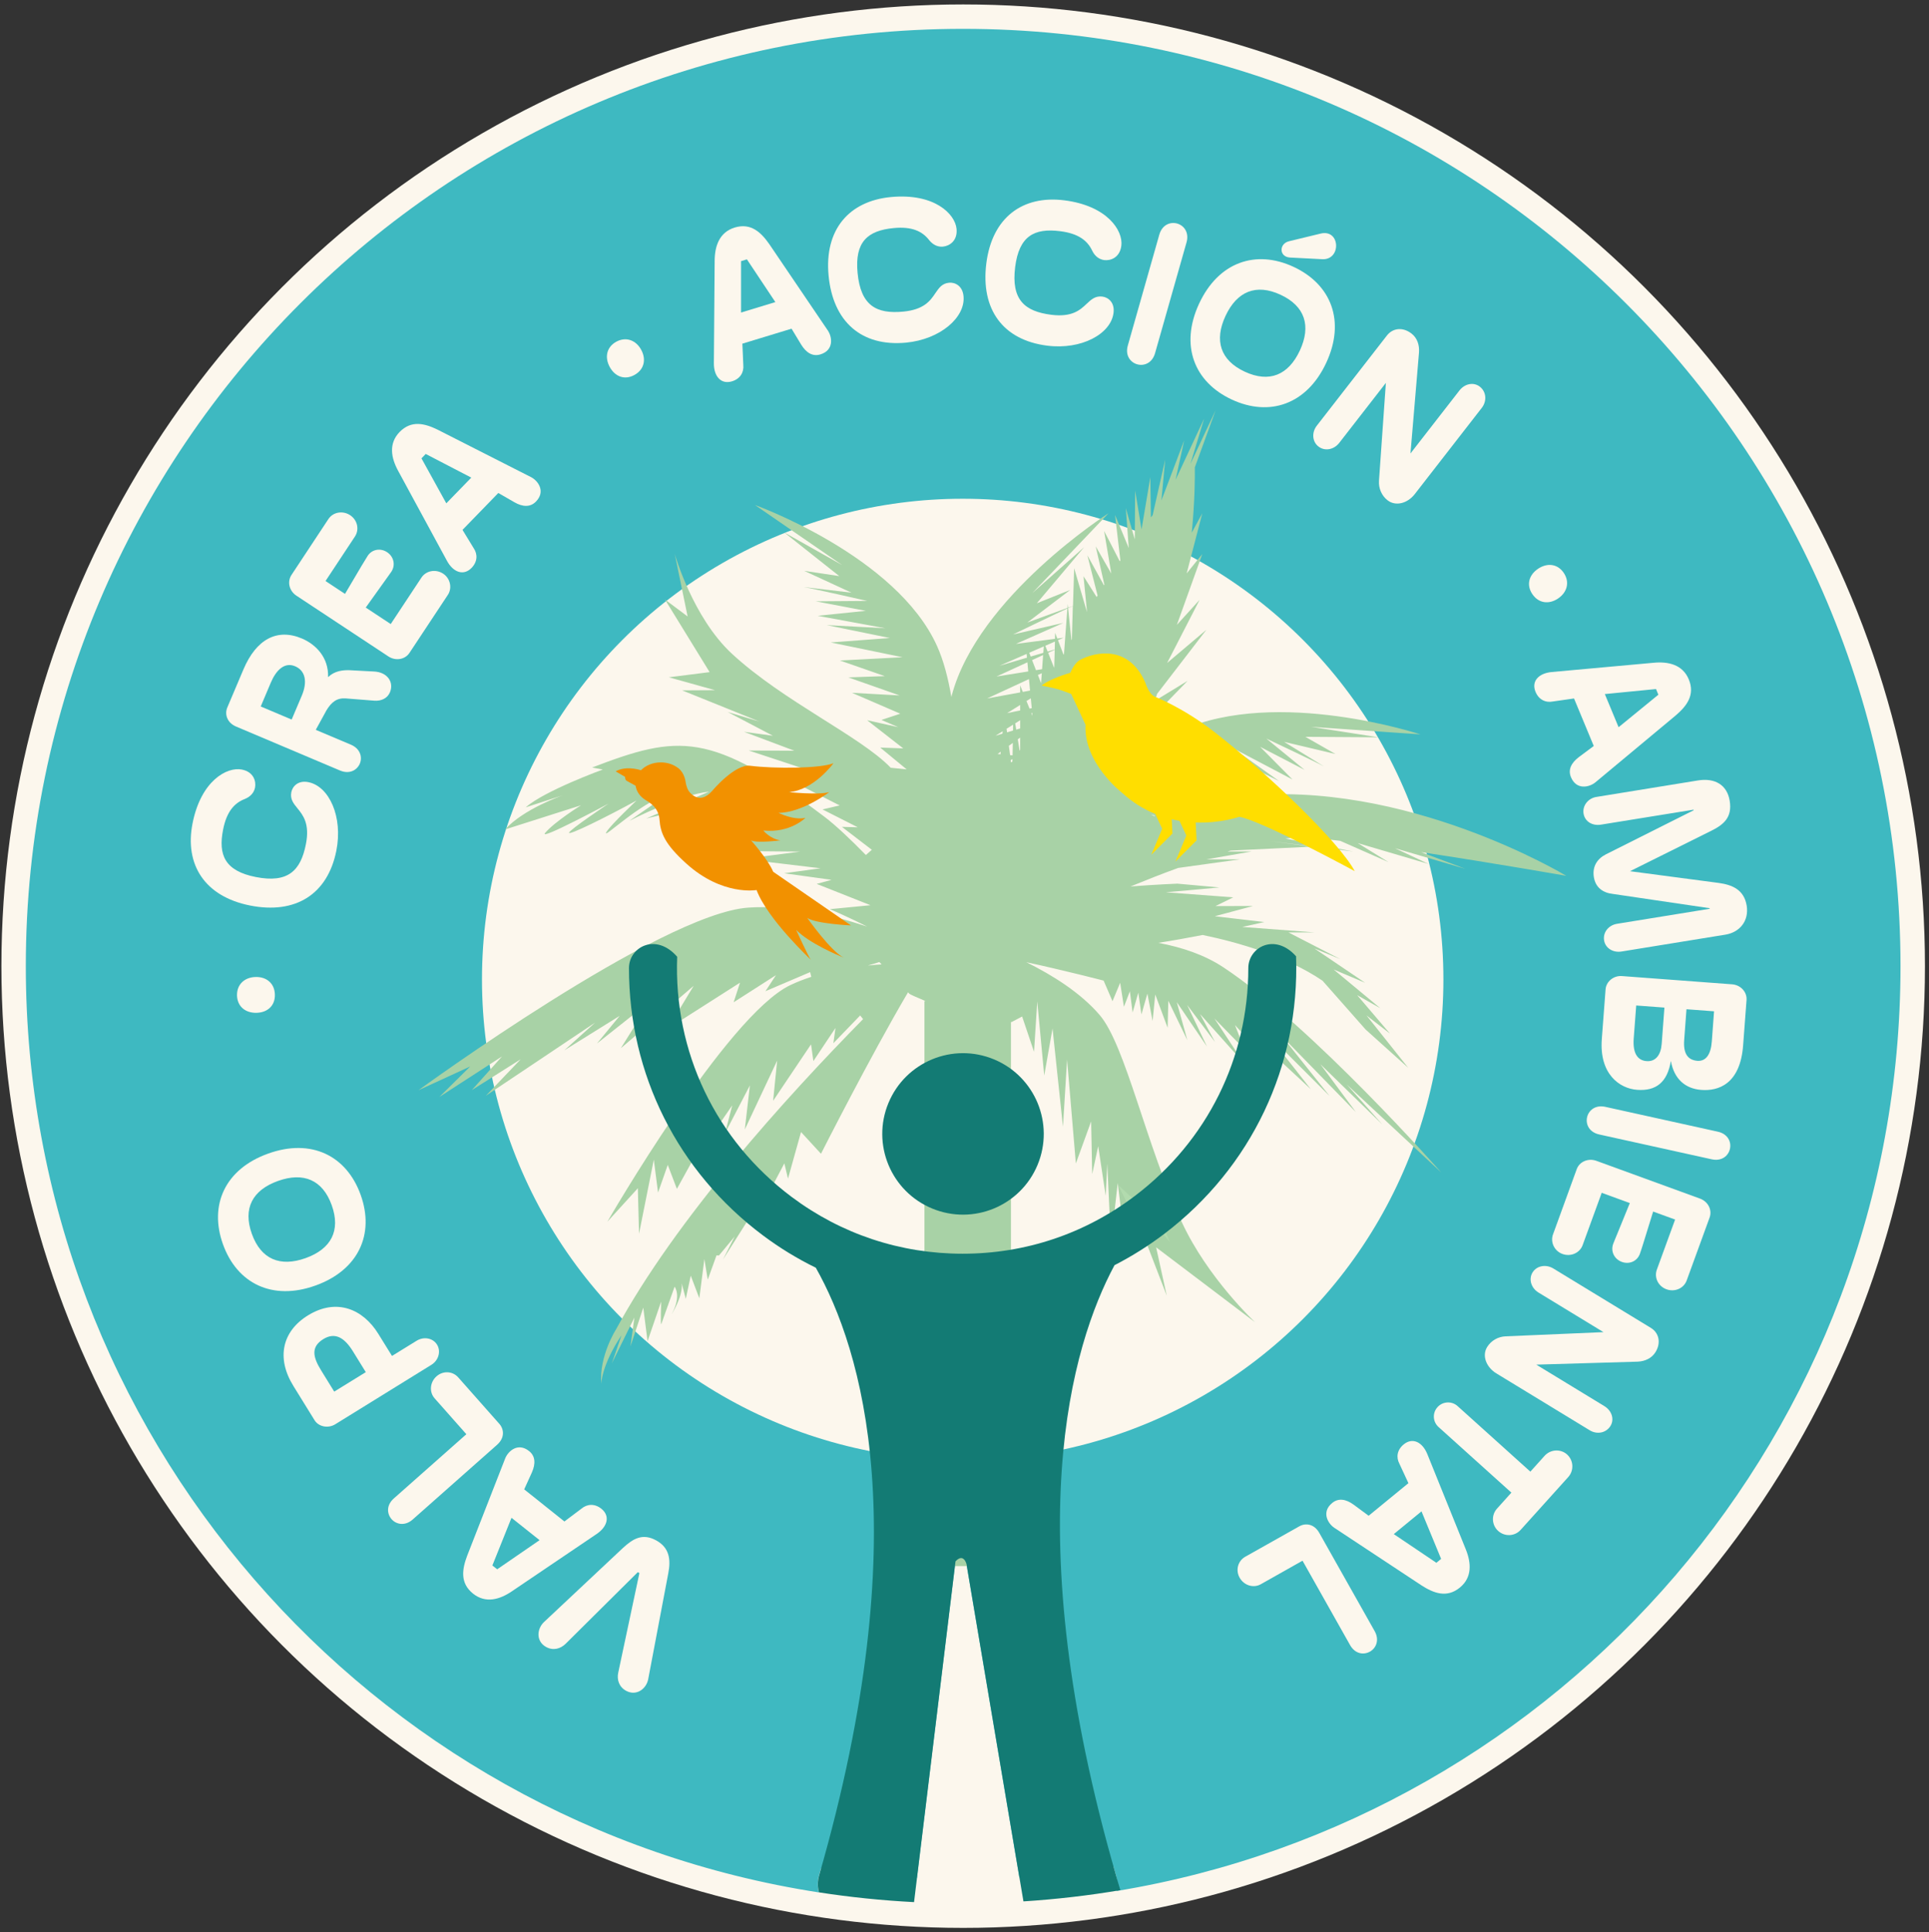
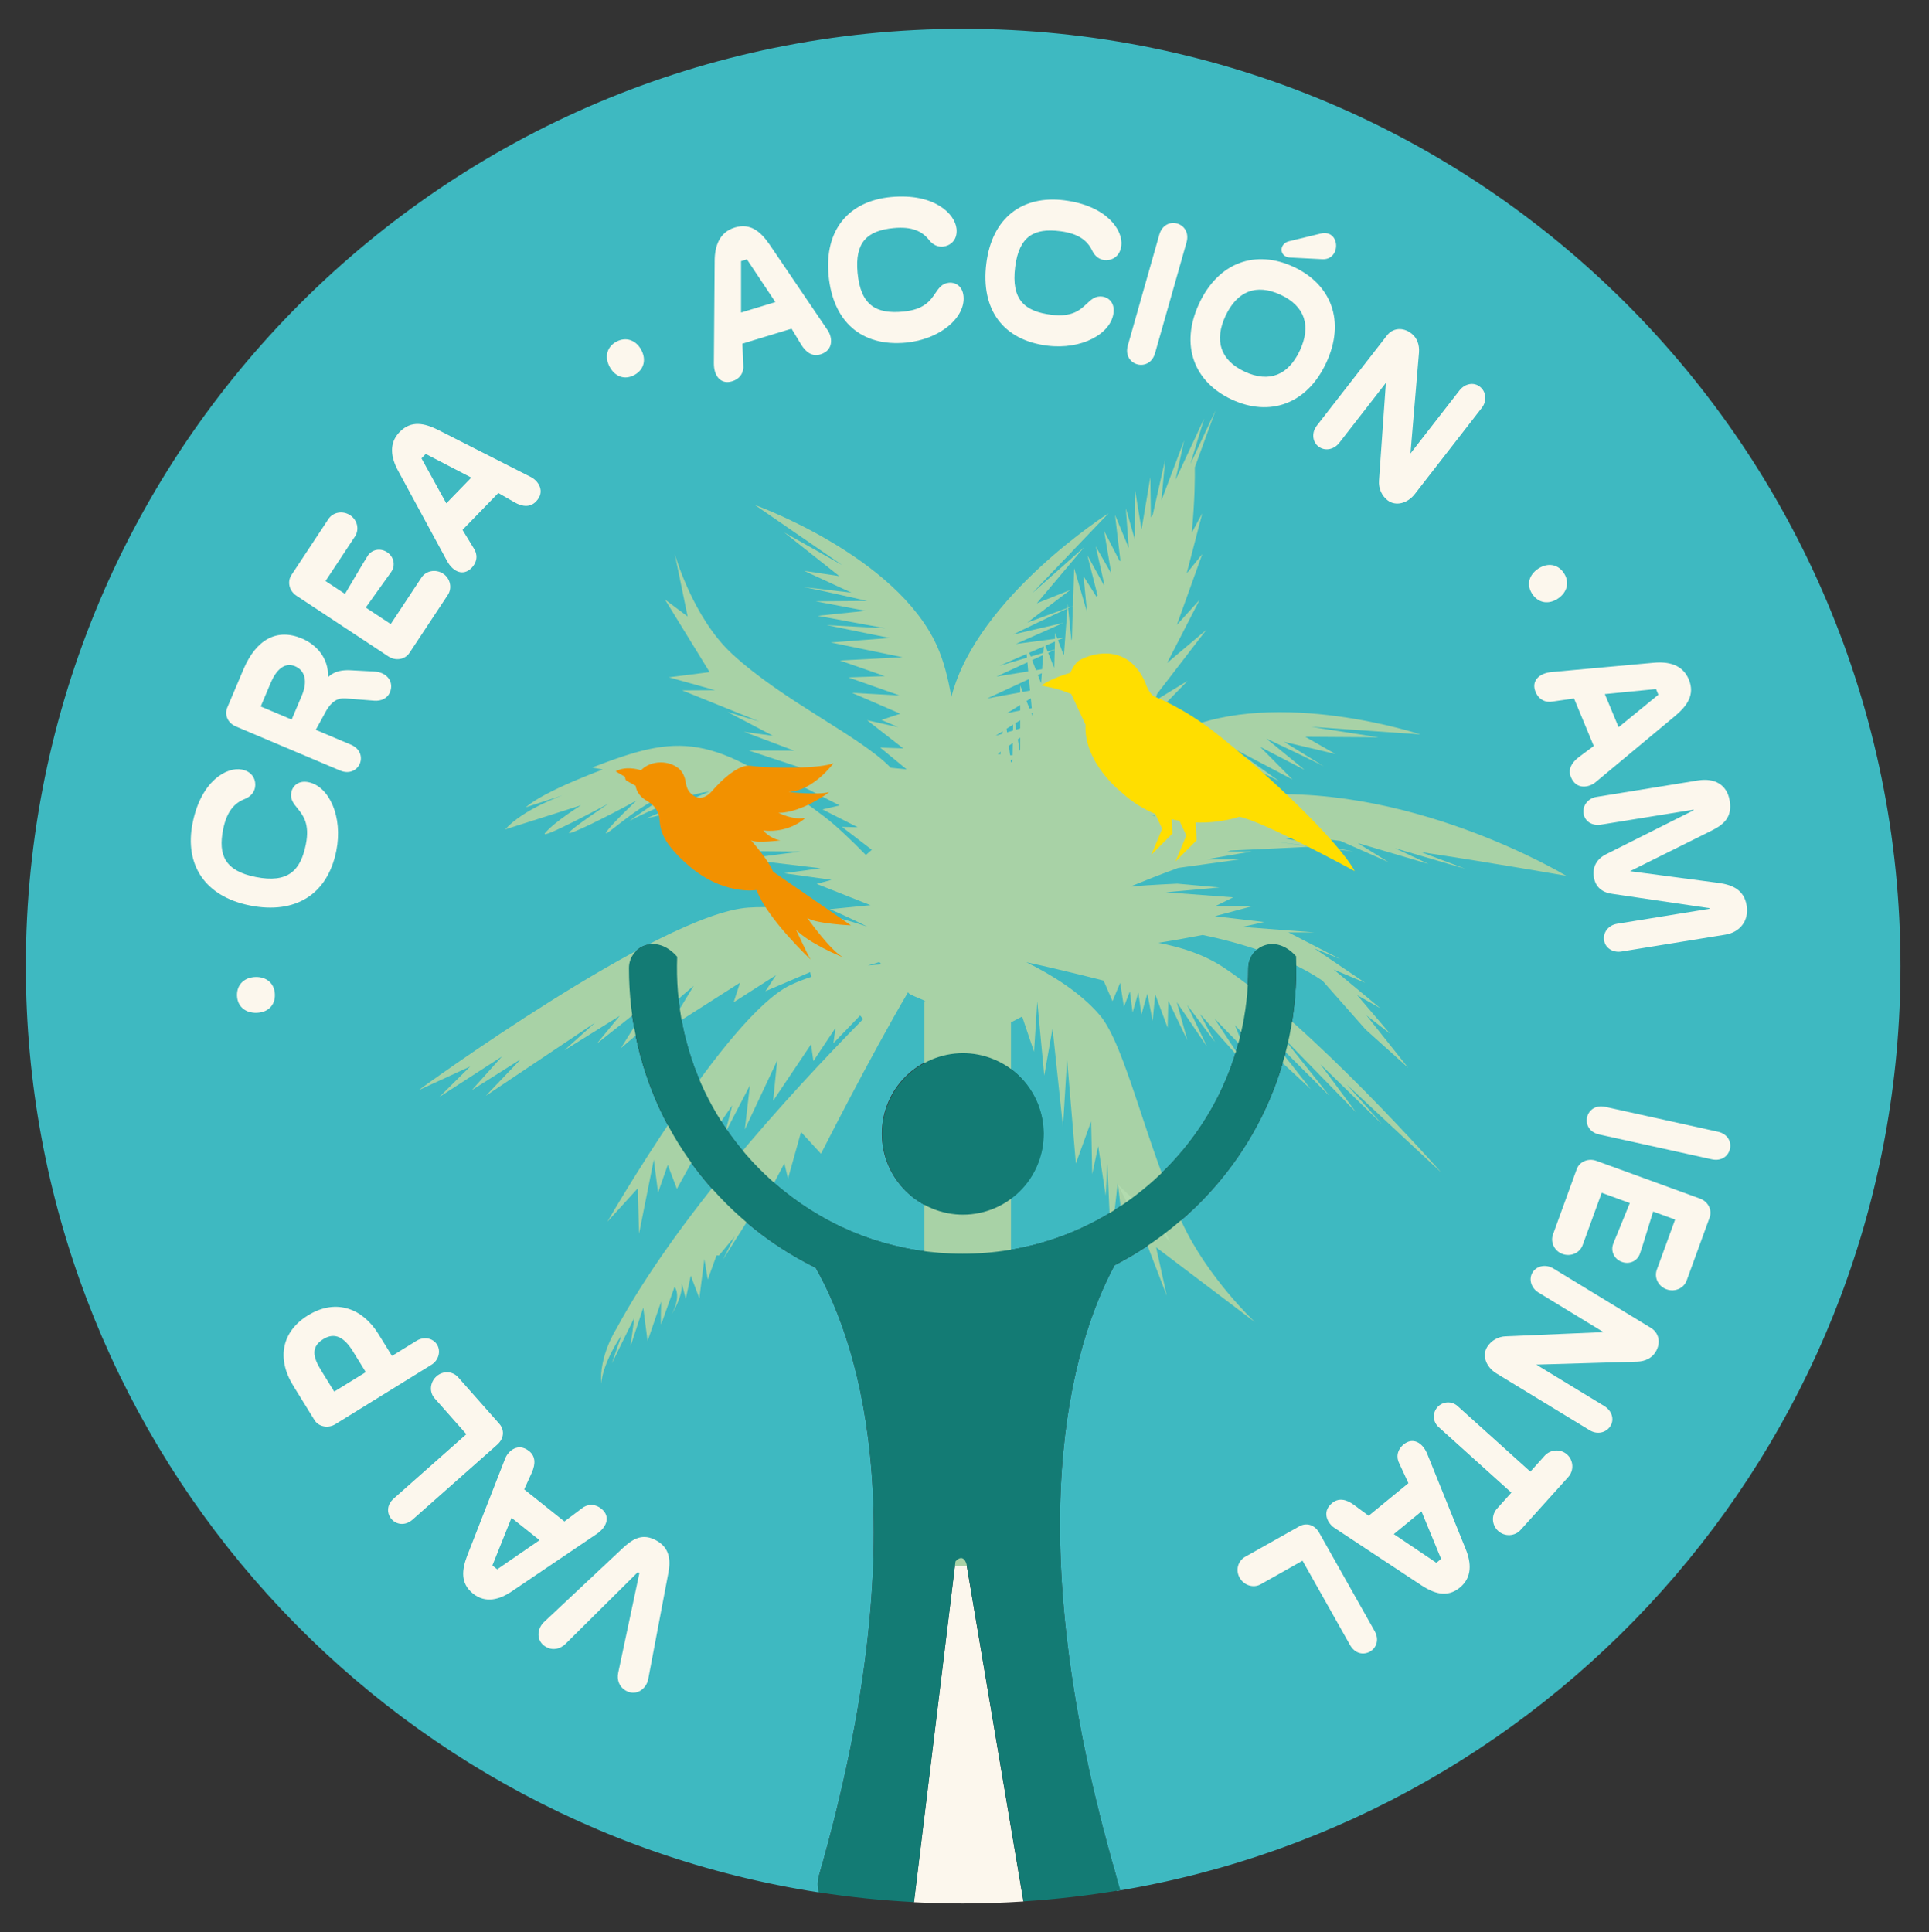
<svg xmlns="http://www.w3.org/2000/svg" version="1.1" id="Capa_1" x="0px" y="0px" viewBox="0 0 395.3 395.93" style="enable-background:new 0 0 395.3 395.93;" xml:space="preserve">
  <rect x="0" y="0" width="395.3" height="395.93" fill="#333333" stroke="none" />
  <style type="text/css">
	.st0{fill:#3EB9C1;stroke:#FCF7ED;stroke-width:10;stroke-miterlimit:10;}
	.st1{fill:#FCF7ED;}
	.st2{fill:#3EB9C1;}
	.st3{fill:#A8D2A6;}
	.st4{fill:#B2DBAE;}
	.st5{fill:#FFDE00;}
	.st6{fill:#F29100;}
	.st7{fill:#137B74;}
</style>
-   <circle class="st0" cx="197.38" cy="198" r="192.09" />
  <g>
    <path class="st1" d="M195.79,319.99l-8.5,69.84c3.34,0.17,6.7,0.26,10.09,0.26c4.15,0,8.26-0.15,12.34-0.41l-11.66-69.09   C198.05,320.59,197.49,318.19,195.79,319.99z" />
    <g>
      <path class="st2" d="M389.46,198c0-106.09-86-192.09-192.09-192.09S5.29,91.91,5.29,198c0,96.03,70.47,175.6,162.51,189.82    c-0.29-1.09-0.31-2.27,0.03-3.45c20.28-70.4,8.74-107.91-0.67-124.56c-3.77-1.86-7.4-4.07-10.84-6.63    c-17.44-13.05-27.45-33.02-27.45-54.78c0-2.72,2.2-4.92,4.92-4.92s4.92,2.2,4.92,4.92c0,18.63,8.57,35.73,23.51,46.91    c10.18,7.61,22.29,11.64,35.04,11.64c12.91,0,25.15-4.13,35.41-11.93c14.7-11.19,23.13-28.18,23.13-46.61    c0-2.72,2.2-4.92,4.92-4.92c2.72,0,4.92,2.2,4.92,4.92c0,21.53-9.84,41.37-27.01,54.44c-3.25,2.47-6.68,4.62-10.24,6.45    c-8.82,16.46-20.14,54.21,0.32,125.09c0.31,1.07,0.32,2.14,0.11,3.14C319.95,372.5,389.46,293.37,389.46,198z M197.26,248.87    c-9.13,0-16.54-7.4-16.54-16.54s7.4-16.54,16.54-16.54c9.13,0,16.54,7.4,16.54,16.54S206.39,248.87,197.26,248.87z" />
    </g>
    <g>
      <path class="st1" d="M136.95,322.41l-4.08,21.52c-0.31,2.13-2.43,3.74-4.57,2.57c-1.47-0.81-1.91-2.29-1.61-3.71l4.34-20.42    l-0.33-0.18l-14.8,14.69c-1.04,1.01-2.52,1.45-3.99,0.64c-2.14-1.17-1.92-3.83-0.29-5.24l15.98-15c2.14-1.99,4.1-3.12,6.87-1.6    C137.15,317.15,137.51,319.55,136.95,322.41z" />
      <path class="st1" d="M103.54,298.85c0.61-1.5,2.62-3.28,4.88-1.48c1.28,1.02,1.39,2.56,0.56,4.42l-1.56,3.43l8.24,6.58l3.5-2.63    c1.15-0.96,2.69-1.08,4.07,0.02c1.84,1.47,1.28,3.65-0.94,5.16l-17.39,11.76c-2.47,1.68-5.36,2.55-7.96,0.48    c-2.69-2.15-2.26-4.98-1.2-7.78L103.54,298.85z M101.89,321.6l8.68-5.97l-5.75-4.58l-3.92,9.77L101.89,321.6z" />
      <path class="st1" d="M102.33,291.8c0.97,1.1,1.14,2.87-0.47,4.29l-17.29,15.31c-1.57,1.39-3.36,1.02-4.31-0.05    c-0.97-1.1-1.14-2.87,0.47-4.29l14.84-13.14l-6.51-7.36c-1.14-1.29-0.96-3.3,0.39-4.5c1.35-1.2,3.31-1.08,4.45,0.21L102.33,291.8z    " />
      <path class="st1" d="M88.4,279.7l-19.68,12.17c-1.46,0.91-3.42,0.54-4.26-0.82l-4.35-7.04c-3.53-5.71-2.28-11.18,2.98-14.43    c5.89-3.65,11.31-1.27,14.41,3.73l2.83,4.57l5.04-3.11c1.46-0.91,3.34-0.59,4.2,0.81C90.4,276.94,89.87,278.8,88.4,279.7z     M74.96,281.2l-2.65-4.29c-1.75-2.82-3.68-3.95-6.07-2.47c-2.57,1.59-2.12,3.68-0.44,6.39l2.69,4.36L74.96,281.2z" />
-       <path class="st1" d="M64.65,263.45c-8.85,3.18-16.08-0.43-18.96-8.46c-2.88-8.03,0.41-15.41,9.26-18.58    c8.85-3.18,16.08,0.43,18.96,8.46C76.79,252.89,73.5,260.27,64.65,263.45z M56.96,242.02c-5.22,1.87-7.22,5.62-5.35,10.84    c1.87,5.22,5.8,6.84,11.02,4.97c5.22-1.87,7.22-5.62,5.35-10.84C66.11,241.78,62.18,240.15,56.96,242.02z" />
      <path class="st1" d="M52.58,207.56c-2.27,0.06-3.94-1.28-4.01-3.54c-0.06-2.27,1.54-3.74,3.8-3.8c2.27-0.06,3.9,1.32,3.96,3.59    C56.4,206.07,54.85,207.5,52.58,207.56z" />
      <path class="st1" d="M51.24,185.57c-9.31-1.85-13.45-8.4-11.78-16.85c1.73-8.73,7.06-11.62,10.11-11.01    c2.43,0.48,2.94,2.43,2.69,3.7c-0.2,0.99-0.88,1.84-2.09,2.33c-2.13,0.82-3.72,2.56-4.45,6.27c-1.04,5.23,0.38,8.47,6.68,9.72    c6.63,1.31,9.21-1.3,10.28-6.7c0.83-4.16-0.54-5.93-1.71-7.36c-0.83-1.02-1.55-1.89-1.27-3.33c0.24-1.19,1.39-2.47,3.49-2.05    c4.28,0.85,7.11,7.11,5.74,14.03C67.15,183.29,60.55,187.42,51.24,185.57z" />
      <path class="st1" d="M69.67,157.9l-21.28-9c-1.93-0.82-2.37-2.6-1.81-3.91l3.31-7.81c2.62-6.19,6.91-8.48,11.98-6.33    c2.79,1.18,5.5,3.83,5.36,7.92c1.31-1.27,3.03-1.55,5.01-1.39l4.32,0.23c2.79,0.09,4.24,2.16,3.34,4.29    c-0.51,1.2-1.77,1.81-3.22,1.69l-5.83-0.46c-1.81-0.13-2.91,0.73-3.95,2.44l-2.19,4l7.2,3.04c1.93,0.82,2.38,2.56,1.83,3.88    C73.17,157.82,71.64,158.73,69.67,157.9z M59.77,147.46l2.08-4.91c1.16-2.75,0.79-5.09-1.38-6.01c-2.17-0.92-3.9,0.81-4.98,3.37    l-2.06,4.87L59.77,147.46z" />
      <path class="st1" d="M83.91,133.8c-0.9,1.37-2.83,1.7-4.31,0.73l-18.85-12.45c-1.51-1-1.92-2.88-1.02-4.25l7.57-11.46    c0.95-1.44,2.94-1.78,4.45-0.79c1.51,1,1.93,2.94,0.98,4.38l-6.02,9.11l3.99,2.64l3.42-5.79c0.54-0.9,0.93-1.55,1.23-2.01    c0.9-1.37,2.64-1.63,3.97-0.75c1.37,0.9,1.78,2.64,0.88,4c-0.28,0.42-0.71,0.99-1.34,1.88l-3.91,5.47l5.12,3.38l6.3-9.53    c0.93-1.4,2.9-1.81,4.45-0.79c1.47,0.97,1.88,2.95,0.95,4.35L83.91,133.8z" />
      <path class="st1" d="M108.84,97.79c1.44,0.75,3.01,2.93,0.99,5c-1.14,1.17-2.69,1.14-4.45,0.12l-3.26-1.88l-7.34,7.56l2.28,3.74    c0.85,1.23,0.81,2.78-0.42,4.05c-1.64,1.69-3.76,0.92-5.04-1.44L81.59,96.49c-1.43-2.62-2.01-5.58,0.3-7.96    c2.4-2.47,5.17-1.77,7.86-0.44L108.84,97.79z M86.37,93.93l5.09,9.22l5.12-5.27l-9.34-4.85L86.37,93.93z" />
      <path class="st1" d="M124.95,75.21c-1.08-1.99-0.65-4.09,1.34-5.18c1.99-1.08,4.03-0.33,5.11,1.66c1.08,1.99,0.59,4.08-1.4,5.16    C128.02,77.94,126.04,77.2,124.95,75.21z" />
      <path class="st1" d="M169.67,67.77c0.89,1.35,1.22,4.02-1.55,4.86c-1.57,0.48-2.9-0.3-3.96-2.04l-1.95-3.23l-10.08,3.07l0.19,4.38    c0.15,1.49-0.63,2.83-2.32,3.34c-2.25,0.68-3.73-1.02-3.71-3.7l0.16-20.99c0.01-2.99,0.94-5.86,4.11-6.83    c3.29-1,5.38,0.95,7.1,3.42L169.67,67.77z M151.86,53.52v10.53l7.03-2.14l-5.83-8.76L151.86,53.52z" />
      <path class="st1" d="M169.8,56.49c-0.9-9.45,4.2-15.29,12.77-16.11c8.86-0.84,13.15,3.43,13.45,6.52    c0.24,2.47-1.48,3.52-2.78,3.64c-1,0.1-2.01-0.31-2.83-1.33c-1.4-1.81-3.52-2.83-7.28-2.47c-5.31,0.51-8,2.79-7.39,9.19    c0.64,6.73,3.88,8.45,9.36,7.93c4.22-0.4,5.53-2.21,6.56-3.75c0.74-1.08,1.37-2.03,2.83-2.17c1.21-0.12,2.76,0.62,2.96,2.76    c0.42,4.35-4.77,8.85-11.79,9.52C176.55,71.08,170.7,65.94,169.8,56.49z" />
      <path class="st1" d="M202.12,53.99c1.18-9.42,7.43-14.01,15.97-12.94c8.83,1.11,12.09,6.22,11.7,9.3    c-0.31,2.46-2.21,3.11-3.5,2.95c-1-0.13-1.9-0.75-2.47-1.92c-0.97-2.07-2.82-3.53-6.57-4c-5.29-0.67-8.42,0.97-9.22,7.35    c-0.84,6.71,1.95,9.09,7.41,9.78c4.21,0.53,5.88-0.95,7.22-2.23c0.96-0.9,1.78-1.68,3.24-1.5c1.21,0.15,2.56,1.21,2.29,3.34    c-0.54,4.33-6.58,7.6-13.58,6.72C205.53,69.7,200.94,63.41,202.12,53.99z" />
      <path class="st1" d="M231.12,70.8l6.45-22.71c0.57-2.02,2.25-2.68,3.66-2.28c1.41,0.4,2.49,1.84,1.92,3.86l-6.45,22.71    c-0.57,2.02-2.25,2.68-3.66,2.28C231.62,74.26,230.54,72.82,231.12,70.8z" />
      <path class="st1" d="M245.73,62.22c3.97-8.53,11.63-11.13,19.36-7.53c7.73,3.6,10.66,11.13,6.69,19.66    c-3.97,8.53-11.63,11.13-19.36,7.53C244.69,78.28,241.76,70.75,245.73,62.22z M266.37,71.84c2.34-5.03,1.08-9.09-3.94-11.43    c-5.03-2.34-8.95-0.69-11.29,4.33c-2.34,5.03-1.08,9.09,3.94,11.43C260.11,78.51,264.02,76.87,266.37,71.84z M264.36,52.78    c-2.26-0.13-2.3-2.83-0.21-3.34l6.48-1.57c4.07-0.98,4.27,5.46,0.33,5.25L264.36,52.78z" />
      <path class="st1" d="M269.86,87.22l14.36-18.47c1.19-1.53,3.25-1.78,5.04-0.39c1.16,0.9,1.64,2.34,1.53,3.85l-1.75,20.72    l10.03-12.9c1.11-1.43,2.92-1.77,4.18-0.79c1.33,1.03,1.5,2.93,0.4,4.35l-13.74,17.68c-1.47,1.89-3.9,2.55-5.56,1.26    c-1.26-0.98-1.87-2.52-1.76-4.03L284,78.47l-9.56,12.3c-1.08,1.39-2.95,1.75-4.25,0.74C268.89,90.51,268.77,88.61,269.86,87.22z" />
      <path class="st1" d="M315.17,116.57c1.88-1.27,4.01-1.05,5.28,0.83c1.27,1.88,0.72,3.98-1.16,5.25c-1.88,1.27-4,0.99-5.27-0.89    C312.75,119.89,313.29,117.85,315.17,116.57z" />
      <path class="st1" d="M326.92,160.34c-1.26,1.02-3.88,1.61-4.99-1.07c-0.63-1.51,0.02-2.92,1.65-4.14l3.02-2.25l-4.04-9.74    l-4.34,0.62c-1.47,0.29-2.88-0.35-3.55-1.98c-0.9-2.17,0.64-3.81,3.32-4.06l20.9-1.9c2.97-0.28,5.92,0.36,7.19,3.42    c1.32,3.18-0.42,5.45-2.71,7.4L326.92,160.34z M339.36,141.21l-10.49,1.03l2.82,6.79l8.15-6.66L339.36,141.21z" />
      <path class="st1" d="M327.14,163.32l20.81-3.38c3.48-0.56,5.98,0.9,6.51,4.18c0.56,3.44-1.29,4.93-3.93,6.21l-16.5,8.21    l18.22,2.41c2.66,0.38,5.15,1.33,5.69,4.65c0.5,3.11-1.41,5.46-4.35,5.94l-21.31,3.46c-1.74,0.28-3.3-0.7-3.56-2.27    c-0.27-1.66,0.9-3.12,2.64-3.41l18.99-3.08l-0.02-0.12l-19.79-2.92c-2.04-0.22-3.57-1.29-3.92-3.45    c-0.34-2.11,0.63-3.72,2.44-4.65l18.02-9.05l-0.02-0.12L328.07,169c-1.74,0.28-3.29-0.61-3.56-2.27    C324.25,165.15,325.4,163.6,327.14,163.32z" />
-       <path class="st1" d="M329.02,202.77c0.12-1.63,1.65-2.87,3.36-2.74l22.57,1.69c1.76,0.13,3.08,1.58,2.96,3.21l-0.7,9.3    c-0.6,8-5.13,9.39-8.56,9.13c-3.22-0.24-5.57-2.15-6.25-5.94c-0.71,4.37-3.03,6.22-6.93,5.92c-3.6-0.27-7.76-3.24-7.22-10.4    L329.02,202.77z M335.3,206.06l-0.51,6.74c-0.24,3.18,0.88,4.53,2.64,4.66c1.84,0.14,2.92-1.25,3.09-3.52l0.56-7.45L335.3,206.06z     M345.6,206.83l-0.47,6.32c-0.2,2.72,0.7,4.09,2.71,4.25c1.8,0.13,2.76-1.39,2.95-3.95l0.46-6.2L345.6,206.83z" />
      <path class="st1" d="M328.97,226.83l23.05,5.09c2.05,0.45,2.81,2.08,2.49,3.52c-0.32,1.44-1.69,2.59-3.74,2.14l-23.05-5.09    c-2.05-0.45-2.81-2.08-2.49-3.52C325.55,227.54,326.92,226.38,328.97,226.83z" />
      <path class="st1" d="M323.11,239.6c0.56-1.54,2.36-2.31,4.02-1.71l21.23,7.74c1.7,0.62,2.54,2.36,1.98,3.89l-4.7,12.9    c-0.59,1.62-2.45,2.42-4.14,1.8c-1.7-0.62-2.56-2.41-1.97-4.03l3.74-10.26l-4.5-1.64l-1.99,6.43c-0.32,1-0.54,1.72-0.73,2.24    c-0.56,1.54-2.19,2.2-3.69,1.65c-1.54-0.56-2.34-2.15-1.78-3.69c0.17-0.47,0.46-1.13,0.87-2.14l2.54-6.23l-5.76-2.1l-3.91,10.73    c-0.58,1.58-2.41,2.43-4.14,1.8c-1.66-0.6-2.51-2.43-1.93-4.01L323.11,239.6z" />
      <path class="st1" d="M318.32,259.96l19.98,12.17c1.65,1,2.14,3.03,0.96,4.96c-0.77,1.25-2.14,1.89-3.65,1.96l-20.79,0.61    l13.95,8.5c1.54,0.94,2.09,2.7,1.26,4.06c-0.88,1.43-2.74,1.83-4.28,0.88l-19.12-11.65c-2.04-1.25-2.98-3.59-1.89-5.38    c0.83-1.36,2.29-2.15,3.8-2.21l20.05-0.86l-13.31-8.11c-1.51-0.92-2.07-2.74-1.22-4.13C314.93,259.37,316.81,259.04,318.32,259.96    z" />
      <path class="st1" d="M298.69,288.15l14.92,13.44l2.92-3.25c1.21-1.34,3.29-1.45,4.6-0.27c1.34,1.21,1.45,3.29,0.24,4.63    l-9.76,10.83c-1.21,1.34-3.26,1.42-4.6,0.21c-1.31-1.18-1.45-3.23-0.24-4.57l2.95-3.28l-14.92-13.44    c-1.19-1.07-1.31-2.88-0.21-4.09C295.66,287.18,297.5,287.08,298.69,288.15z" />
      <path class="st1" d="M273.42,313.09c-1.34-0.91-2.66-3.25-0.42-5.08c1.27-1.04,2.8-0.83,4.44,0.38l3.03,2.24l8.15-6.68l-1.84-3.97    c-0.71-1.32-0.49-2.85,0.87-3.97c1.82-1.49,3.84-0.49,4.85,2l7.86,19.46c1.13,2.77,1.37,5.78-1.2,7.88    c-2.66,2.18-5.34,1.17-7.86-0.45L273.42,313.09z M295.32,319.47l-4.02-9.74l-5.68,4.66l8.73,5.88L295.32,319.47z" />
      <path class="st1" d="M266.27,312.79c1.28-0.72,3.04-0.51,4.09,1.36l11.34,20.12c1.03,1.83,0.29,3.5-0.96,4.2    c-1.28,0.72-3.04,0.51-4.09-1.36l-9.73-17.27l-8.56,4.83c-1.5,0.84-3.43,0.24-4.32-1.33c-0.89-1.57-0.36-3.46,1.14-4.31    L266.27,312.79z" />
    </g>
-     <circle class="st1" cx="197.28" cy="200.72" r="98.51" />
    <path class="st3" d="M300.28,178.05c0,0-4.39-1.66-9.06-3.42c15.04,2.27,29.75,4.86,29.75,4.86s-33-20-66.92-16.27l-8.38-7.57   l13.22,6.58l-8.41-7.98l11.63,5.82l-9.48-6.76l12.24,6.44l-6.64-6.7l9.11,4.72l-7.83-6.41c0,0,10.5,4.95,11.69,5.65   c1.19,0.7-8.06-4.98-8.06-4.98l10.53,2.49L267.5,151l14.99,0.1l-13.8-2.15l22.39,1.55c0,0-29.26-9.67-49.04-0.83   c-3.47,1.55-7.2,4-10.99,6.96c1.39-2.77,2.65-5.55,3.78-8.33c4.43-4.55,8.54-8.77,8.54-8.77l-6.75,4.12   c0.18-0.49,0.35-0.99,0.52-1.48l10.08-13.11l-8.05,6.81l6.66-12.95l-4.66,5.14l5.21-14.52l-3.2,3.97l3.2-12.32l-2.16,3.97   c0.64-6.59,0.66-11.4,0.63-13.38c0,0,0,0,0,0l4.26-11.7l-5.16,10.99l2.81-9.29l-5.86,12.56l1.77-8.09l-4.67,12.31l0.78-8.38   l-2.57,11.38c-0.12,0.16-0.24,0.32-0.36,0.48l-0.12-8.25l-1.8,10.7l-1.31-7.96l-0.08,9.99l-1.83-6.39l0.6,8.18l-2.81-6.78l1.09,9.3   c-0.04,0.06-0.09,0.13-0.13,0.19l-3.2-6.21l1.47,8.73l-3.19-5.57l1.77,7.85c-0.03,0.04-0.05,0.09-0.08,0.13l-3.4-6.15l2.09,8.24   c-0.07,0.1-0.13,0.21-0.19,0.31l-2.69-4.26l0.72,7.37l-2.64-9.02l-0.24,7.74c-0.05,0.01-0.42,0.14-0.98,0.35l-0.08-0.76l-0.06,0.81   c-2.49,0.9-8.24,3-8.24,3l8.79-6.68l-6.84,2.73l9.69-11.49l-10.61,9.4l15.63-16.37c0,0-26.71,17.01-32.13,37.31   c-0.03,0.12-0.06,0.24-0.09,0.36c-0.67-3.95-1.62-7.53-2.93-10.44c-8.35-18.53-37.32-28.91-37.32-28.91l17.89,12.32l-11.9-6.7   l11.29,8.95l-7.18-1.07l9.69,4.47c0,0-11.07-1.32-9.67-1.12c1.4,0.19,12.88,2.81,12.88,2.81l-10.54,0.08l10.26,1.95l-9.86,1.02   l13.86,2.55l-12.03-0.65l12.96,2.65l-12.12,0.91l14.71,3.03l-12.82,0.67l9.19,3.2l-7.48,0.26l10.52,3.7l-9.77-0.54l9.9,4.28   l-3.86,1.28l3.45,1.48l-6.38-1.42l7.4,5.77l-4.72-0.17l5.42,4.47l-3.26-0.33c-6.25-6.48-21.93-13.56-32.53-23.35   c-8.09-7.48-11.74-20.5-11.74-20.5l2.64,12.84l-4.64-3.47l9.15,14.88l-8.35,1.06l9.45,2.64l-6.73,0.04l15.81,6.38l-6.49-1.95   l9.28,4.87l-5.92-0.81l10.32,3.88l-9.36-0.05l14.87,4.91l-8.54,0.07l12.31,6.28l-3.51,0.82l7.22,3.66l-3.25-0.09l6.13,4.7   l-1.22,1.07c-3.16-3.23-6.17-6.08-8.48-7.83c-23.33-17.62-29.92-16.88-47.62-10.1l2.19,0.41c0,0-12.01,4.38-15.79,7.75l7.56-2.46   c0,0-8.05,2.81-11.79,6.99l15.56-4.95c0,0-5.39,3.34-7.36,5.67c-1.47,1.75,12.99-6.01,12.99-6.01s-8.04,5.38-8.09,5.97   c-0.06,0.59,7.57-3.18,13.83-6.6c0,0-5.13,4.83-6.11,6.36c-0.06,0.1-0.11,0.18-0.14,0.25c-0.43,1.13,6.67-5.89,12.76-7.97   l-7.98,5.52c0,0,10.42-5.41,16.35-5.98l-12.91,5.5l11.57-2.77l-8.06,3.66l11.28-1.57l-7.56,2.99l10.14-1.81l-4.1,3.37l8.32-1.15   l-5.68,3.92l15.67,0.14l-11.69,1.52l15.85,1.9l-7.47,1.02l9.72,1.35l-3.04,0.83l11.02,4.37l-8.32,0.81c0,0,3.45,1.44,7.63,3.57   c-7.2-2.4-16.09-4.46-24.34-3.89c-17.99,1.24-67.6,37.43-67.6,37.43l10.61-4.88l-6.32,6.25l12.83-8.3l-6.18,6.9l10.01-6.32   l-7.14,7.48l22.39-14.99l-6.3,5.67l11.34-7.06l-4.66,5.67l10.88-8.63l-5.98,9.59l14.92-12.78l-5.33,8.81l14.83-9.46l-1.31,4.02   l8.68-5.56l-2.16,3.29l9.16-3.91l0.23,0.97c-1.5,0.49-2.95,1.05-4.33,1.71c-13.13,6.31-37.45,48.46-37.45,48.46l6.24-6.85   l0.24,9.33l3.03-15.19l0.87,6.75l1.99-5.67l1.87,4.91l8.04-14.56l-2.7,6.16l6-8.71l-1.46,5.67l5.08-9.77l-1.04,9.03l6.63-14.11   l-0.83,8.24l7.77-11.57l0.48,3.43l4.53-6.79l-0.43,3.13l5.49-5.69l0.6,0.75c-15.75,16-38.43,41.02-50.64,63.6   c0,0-3.48,5.42-3.02,11.16c0,0,0.01-3.76,4.15-9.97l-1.98,5.76l4.62-9.39l-0.81,5.93l2.63-7.96l0.88,6.87l2.78-8.11   c0,0-0.15,5.14,0.03,4.61c0.18-0.52,2.73-7.66,2.73-7.66s1.5,1.84-0.63,5.69c0,0,2.41-3.78,2.09-6.39l0.83,3.19l1.02-4.75   l1.76,4.63l1.03-8.04l0.69,4.2l0.23-0.61l1.57-4.34l0.5,0.02l3.22-3.88l-2.4,4.72l5.52-8.72l3.8-8.14l-1.11,5.45l4.37-8.31   l0.75,3.13l2.67-9.55l4.09,4.45c0,0,10.11-19.98,17.84-33.09c0.12,0.14,0.22,0.25,0.24,0.28c0.09,0.13,1.47,0.74,3.34,1.52h-0.22   v115.79h17.73V209.32l0.06,0.17l2.23-1.17l2.44,7.23l0.66-10.33l1.43,15.2l1.7-9.66l2.14,20.16l0.84-13.79l1.8,21.3l3.13-8.62   l0.22,10.8l1.23-5.72l1.54,10.18l0.32-6.62l0.75,16.27l1.39-12.27l1.78,14.4l0.59-11.26l7.68,19.94l-2.18-9.91l20.29,15.36   c0,0-9.71-9.04-15.01-20.49c-7.37-15.89-11.55-36.29-16.85-42.48c-3.92-4.58-9.71-8.19-15.03-10.82   c7.59,1.63,15.84,3.77,15.84,3.77l1.82,4.22l1.57-3.77l0.77,4.92l1.22-3.18l0.56,4.34l1.17-4.06l0.64,4.46l1.22-4.27l1.07,5.62   l0.54-5.44l2.54,6.82l0.14-5.53l3.9,8.08l-2.16-7.79l6.18,9.09l-4.06-8.52l5.71,7.59l-3.07-5.74l8.91,9.97l-5.96-9.05l6.15,6.3   l-1.94-4.95l7.57,8.33l-5.75-7.92l13.72,12.73l-8.91-11.33l12.76,12.73l-9.69-12.17l15.07,15.46l-7.27-9.81l12.68,12.34l-7.27-8.18   l19.35,18.02c0,0-26.4-29.97-44.63-42.03c-3.84-2.54-8.46-4.11-13.35-5.02c2.96-0.46,6.12-1.03,9.1-1.61   c7.33,1.52,17.14,4.34,24.56,9.37l8.83,10l8.73,7.85l-8.55-10.74l4.8,3.72l-6.71-7.87l4.73,2.67l-9.55-7.93l6.46,2.73l-10.41-7.04   l5.32,2.19l-10.64-5.48h5.32l-14.77-1.12c2.73-0.59,4.51-1,4.51-1l-10.14-1.19l7.83-2.1l-7.71,0.02l3.65-1.79l-13.81-1.04   l10.98-0.99l-8.62-0.78c0,0-4.64,0.19-9.6,0.58c3.2-1.31,6.49-2.61,9.77-3.8l12.68-1.76h-6.87l9.25-1.61h-4.96   c0.22-0.06,0.43-0.12,0.65-0.19l16.66-0.8l-8.68-1.15l17.15,2.14l-13.9-2.65c2.07-0.25,3.94-0.32,5.55-0.16   c1.73,0.17,3.65,0.38,5.68,0.63l9.9,4.36l-6.31-3.9l14.5,4.27l-6.87-3.22c0,0,0,0,0,0L300.28,178.05z M177.85,197.87   c0.74-0.23,1.53-0.47,2.36-0.71c0.15,0.16,0.3,0.32,0.45,0.48C179.75,197.69,178.81,197.77,177.85,197.87z M210.54,135.73   l0.17,1.87l-6.5,1.04L210.54,135.73z M204.82,136.44l5.56-2.43l0.07,0.77L204.82,136.44z M204,150.78l1.47-0.92l-0.05,0.5   L204,150.78z M205.08,154.05l-0.05,0.53l-0.6-0.06L205.08,154.05z M207.47,156.09l-0.3,0.14l-0.06-0.43l0.36-0.26L207.47,156.09z    M207.5,154.8l-0.51-0.05l-0.25-1.91l0.81-0.59L207.5,154.8z M207.59,149.72l-1.22,0.36l-0.1-0.73l1.34-0.84L207.59,149.72z    M209.05,153.62c-0.03,0.09-0.07,0.17-0.1,0.26l-0.38-2.37l0.49-0.35L209.05,153.62z M209.06,149.28l-0.81,0.24l-0.21-1.28   l1.02-0.64L209.06,149.28z M209.06,145.6l-1.4,0.28l-0.01-0.06l0,0.07l-1.27,0.26l2.68-1.68L209.06,145.6z M209.6,141.8l-0.54-1.34   l0,1.44l-6.78,1.24l8.58-3.97l0.22,2.35L209.6,141.8z M210.35,143.66l0.89-0.55l0.19,2.02l-0.45,0.09L210.35,143.66z    M211.35,146.16l0.16-0.1l0.06,0.66L211.35,146.16z M213.34,140.01l-0.65-1.68l0.8-0.37L213.34,140.01z M213.55,137.14l-1.25,0.2   l-0.8-2.06l2.26-1.04L213.55,137.14z M213.8,133.79l-2.58,0.76l-0.3-0.78l2.98-1.3L213.8,133.79z M216.03,136.9l-0.04-0.1   l0.04-0.02L216.03,136.9z M216.04,136.75l-0.06,0.01l-1.19-2.98l1.35-0.62L216.04,136.75z M216.14,133.1l-1.45,0.43l-0.48-1.19   l1.97-0.86L216.14,133.1z M218.04,134c-0.03,0.06-0.06,0.12-0.09,0.17l-1.15-2.97l1.16-0.51l-1.29,0.17l-0.45-1.16l-0.03,1.22   l-8,1.04l9.72-4.31l-10.29,2.37c0,0,8.06-3.92,11.11-5.32L218.04,134z M219.65,131.02c-0.03,0.06-0.06,0.11-0.09,0.17l-0.68-6.56   c0.4-0.18,0.71-0.32,0.87-0.38c0.06-0.02,0.09-0.04,0.1-0.04L219.65,131.02z M236.51,167.24l-0.67-0.32l0.9,0.24   C236.66,167.19,236.59,167.22,236.51,167.24z M238.68,166.52l-1.13-1.91l4.01,1.05C240.58,165.93,239.62,166.22,238.68,166.52z    M244.59,164.88l-4.22-3l7.06,2.38C246.47,164.45,245.53,164.66,244.59,164.88z M249.73,163.82c-0.18,0.03-0.34,0.07-0.52,0.1   l-3.66-3.18l7.58,2.58C252,163.46,250.86,163.63,249.73,163.82z" />
    <path class="st4" d="M229.1,242.8c0,0,5.22,10.45,5.22,10.13c0-0.32-1.37-5.96-1.37-5.96l3.03,5.64l-1.24-4.15l5,6.09l-1.21-2.93   L229.1,242.8z" />
    <path class="st5" d="M221.32,135.24c3.01-1.61,9.94-3.2,13.38,4.64c0,0,0.69,2.34,1.93,2.89c0,0,5.73,2.19,12.21,7.22   c11.01,8.56,25.66,22.65,28.78,28.54c0,0-18.98-10.32-23.66-11.14c0,0-3.79,1.35-8.93,1.17l0.18,3.66l-4.33,4.34l2.23-5.33   l-1.41-3.02c-0.52-0.09-1.05-0.19-1.58-0.32l0.14,2.94l-4.33,4.34l2.23-5.33l-1.42-3.04c-2.31-0.94-4.65-2.34-6.86-4.38   c0,0-7.84-6.05-7.43-13.89c0,0-1.63-3.5-2.94-6.32c0,0-1.93-0.74-2.59-0.93c-0.85-0.25-3.44-0.78-3.44-0.78   c0.8-0.84,3.98-2.11,5.86-2.62C219.82,136.69,220.59,135.63,221.32,135.24z" />
    <path class="st6" d="M158.44,178.65c-1.03-2.53-4.54-6.44-4.54-6.44c1.17,0.64,6.01,0.01,6.01,0.01c-2.17-0.34-3.48-2.02-3.48-2.02   c5.52,0.57,8.62-2.59,8.62-2.59c-2.53,0.52-5.52-1.03-5.52-1.03c4.83,0,10.41-4.25,10.41-4.25c-2.18,0.63-8.34,0-8.34,0   c5.17-0.34,9.2-5.92,9.2-5.92c-2.7,1.09-12.02,1.15-17.08,0.52c-3.14-0.39-7.75,5.12-7.75,5.12c-2.8,3.25-4.87,0-4.87,0   c-0.43-0.71-0.54-1.47-0.63-1.98c-0.37-2.08-1.64-2.77-1.64-2.77c-0.91-0.66-2.11-1.06-3.42-1.06c-1.64,0-3.1,0.63-4.06,1.61   c-0.8-0.25-3.25-0.87-5.18,0.23l1.93,1.13c0,0-0.02,0.54,0.22,0.73c0.16,0.13,1.26,0.71,1.93,1.09c0.17,1.19,0.93,2.24,2.04,2.92   c0.87,0.54,2.68,1.55,2.86,4.02c0.2,2.78,1.12,5.06,5.52,9.03c7.37,6.65,14.37,5.4,14.37,5.4c2.24,5.98,11.1,14.26,11.1,14.26   c-0.46-0.57-2.99-6.09-2.99-6.09c2.71,2.74,8.48,5.17,9.79,5.7c-2.62-1.21-7.52-8.17-7.52-8.17c1.64,1.21,8.97,1.55,8.97,1.55   L158.44,178.65z" />
    <path class="st7" d="M228.71,384.37c-20.46-70.89-9.14-108.64-0.32-125.09c3.56-1.83,6.99-3.98,10.24-6.45   c17.8-13.55,27.73-34.39,26.97-56.85c-4.33-4.87-9.79-1.87-9.79,2.41c0,18.43-8.43,35.42-23.13,46.61   c-10.26,7.81-22.5,11.93-35.41,11.93c-12.75,0-24.86-4.02-35.04-11.64c-15.55-11.64-24.2-29.7-23.46-49.22   c-4.35-5-9.88-1.99-9.88,2.32c0,21.76,10,41.73,27.45,54.78c3.43,2.57,7.06,4.78,10.84,6.63c9.41,16.66,20.95,54.16,0.67,124.56   c-0.34,1.19-0.32,2.37-0.03,3.45c6.4,0.99,12.9,1.66,19.49,2c0,0,8.5-69.84,8.5-69.84c1.69-1.8,2.26,0.6,2.26,0.6l11.66,69.09   c6.72-0.43,13.35-1.2,19.86-2.3C229.57,387.38,228.71,384.37,228.71,384.37z" />
    <ellipse transform="matrix(0.383 -0.924 0.924 0.383 -92.878 325.664)" class="st7" cx="197.26" cy="232.33" rx="16.54" ry="16.54" />
  </g>
</svg>